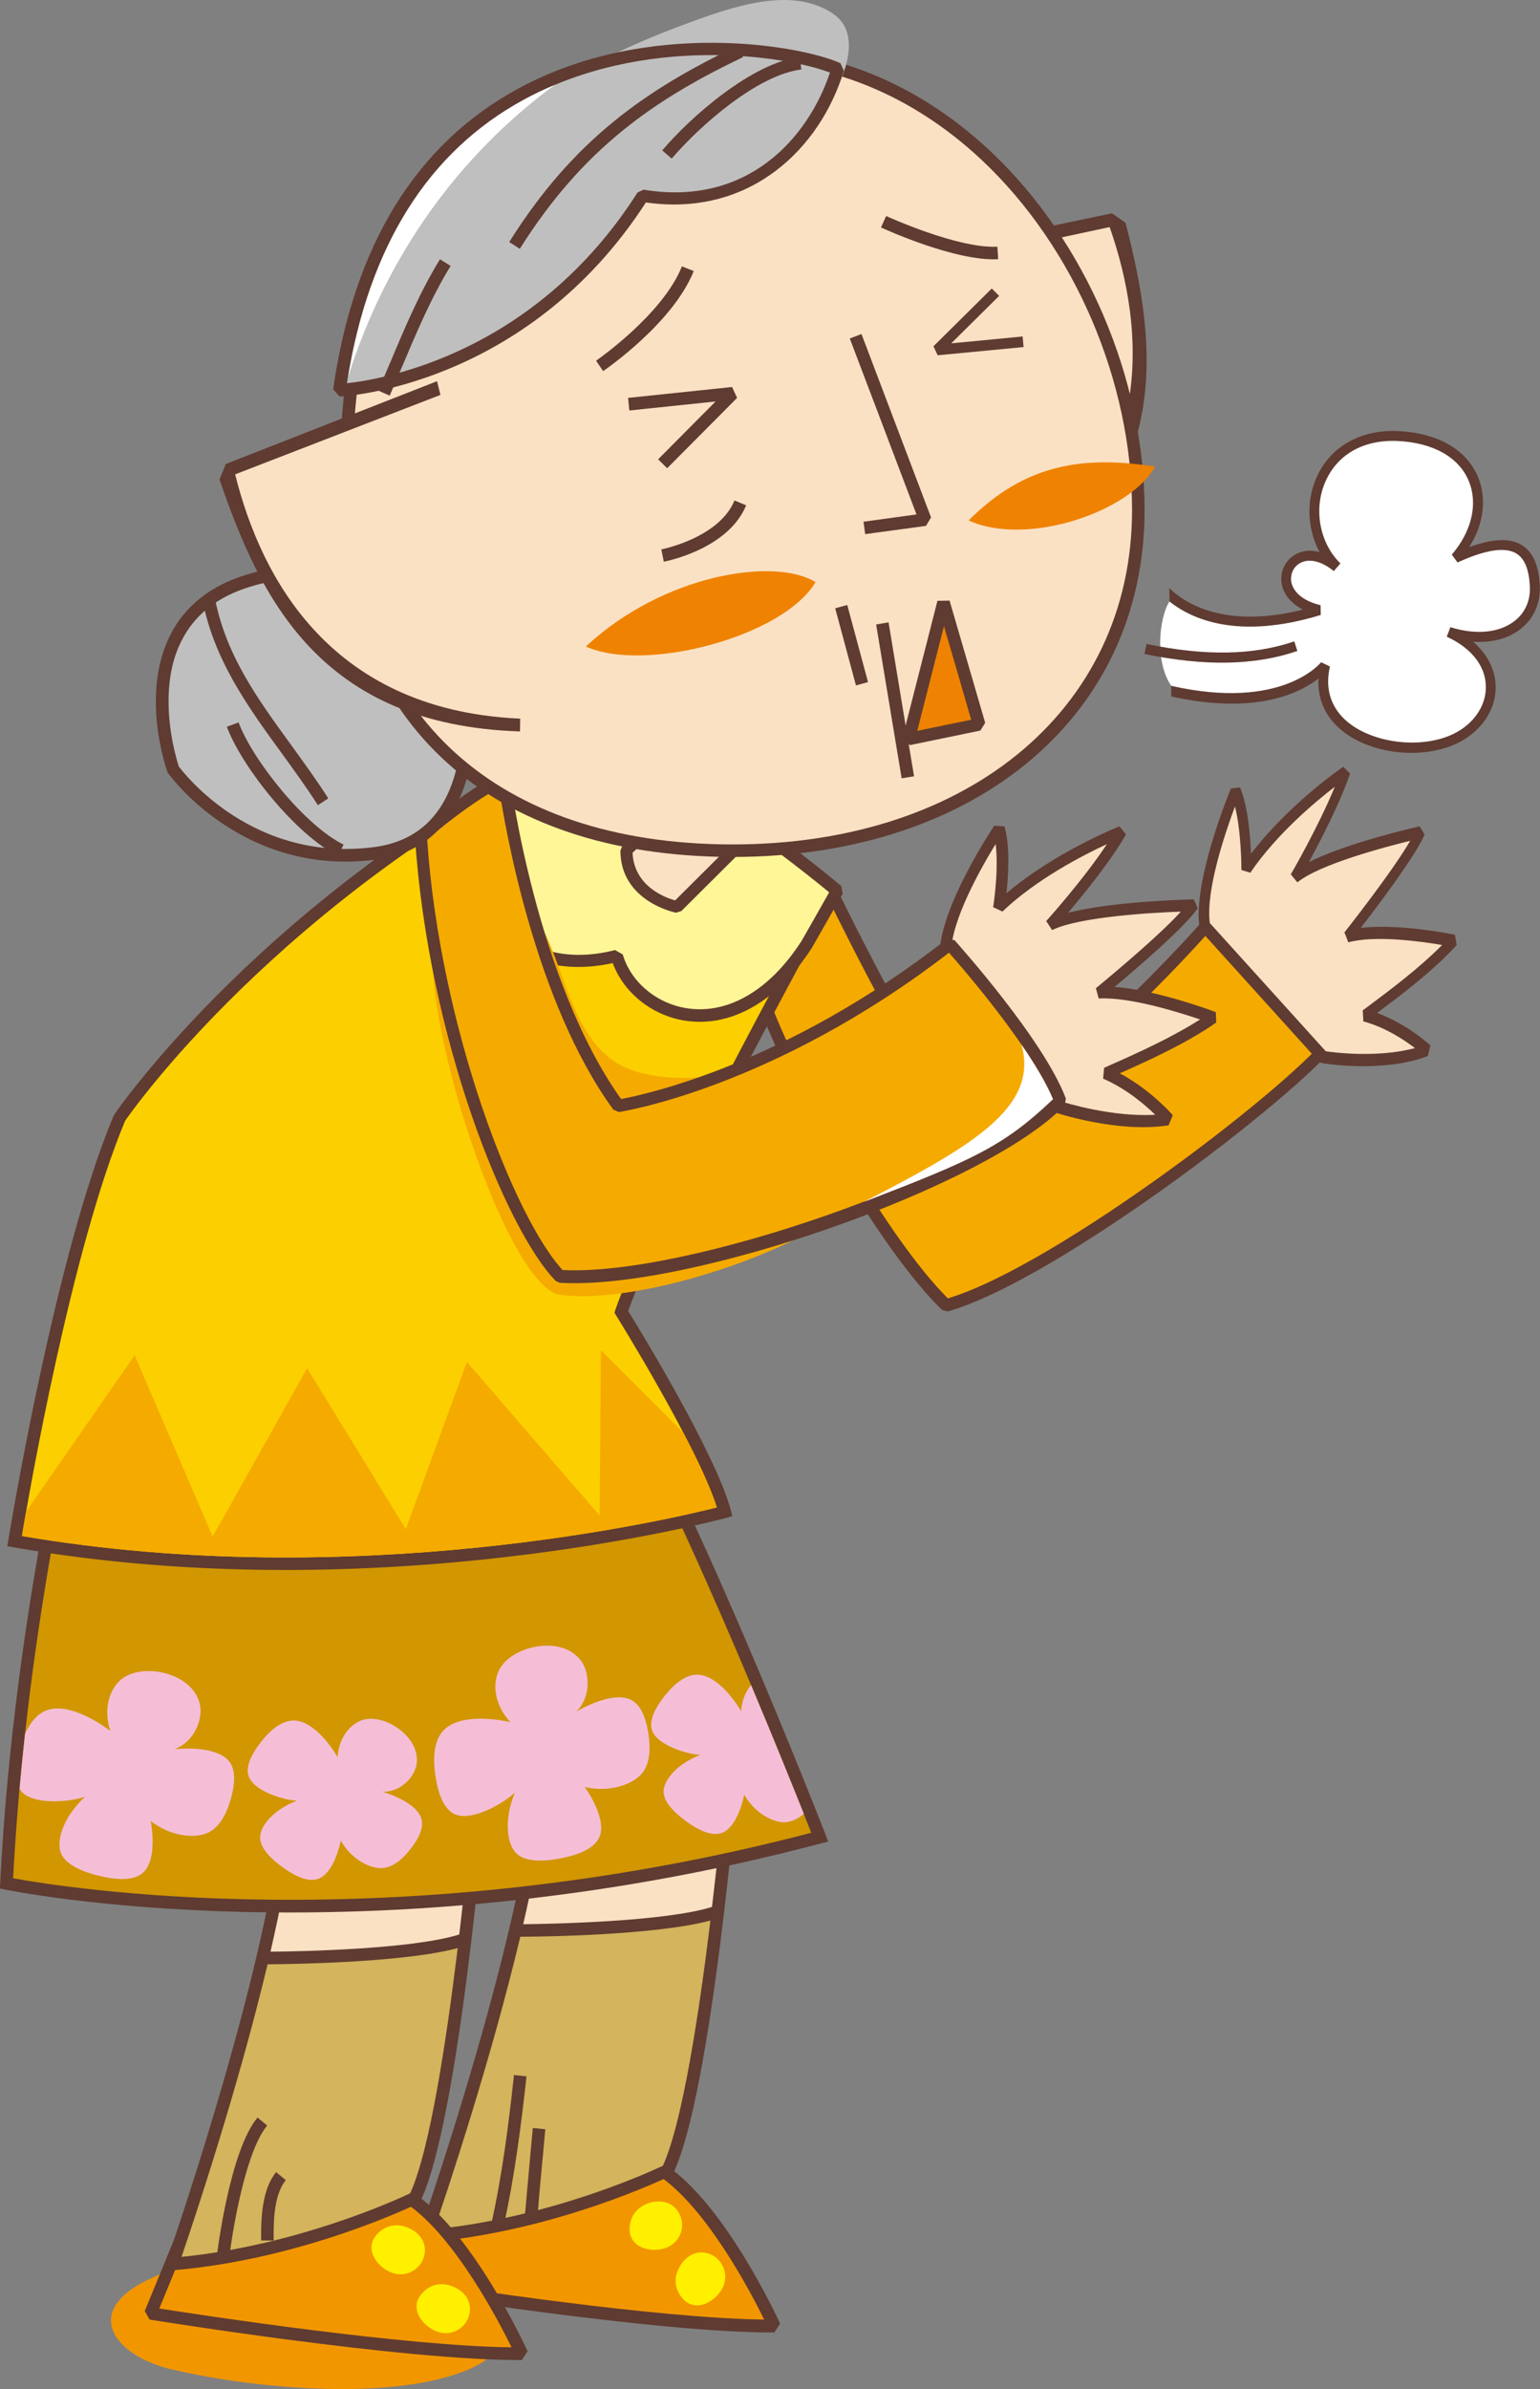
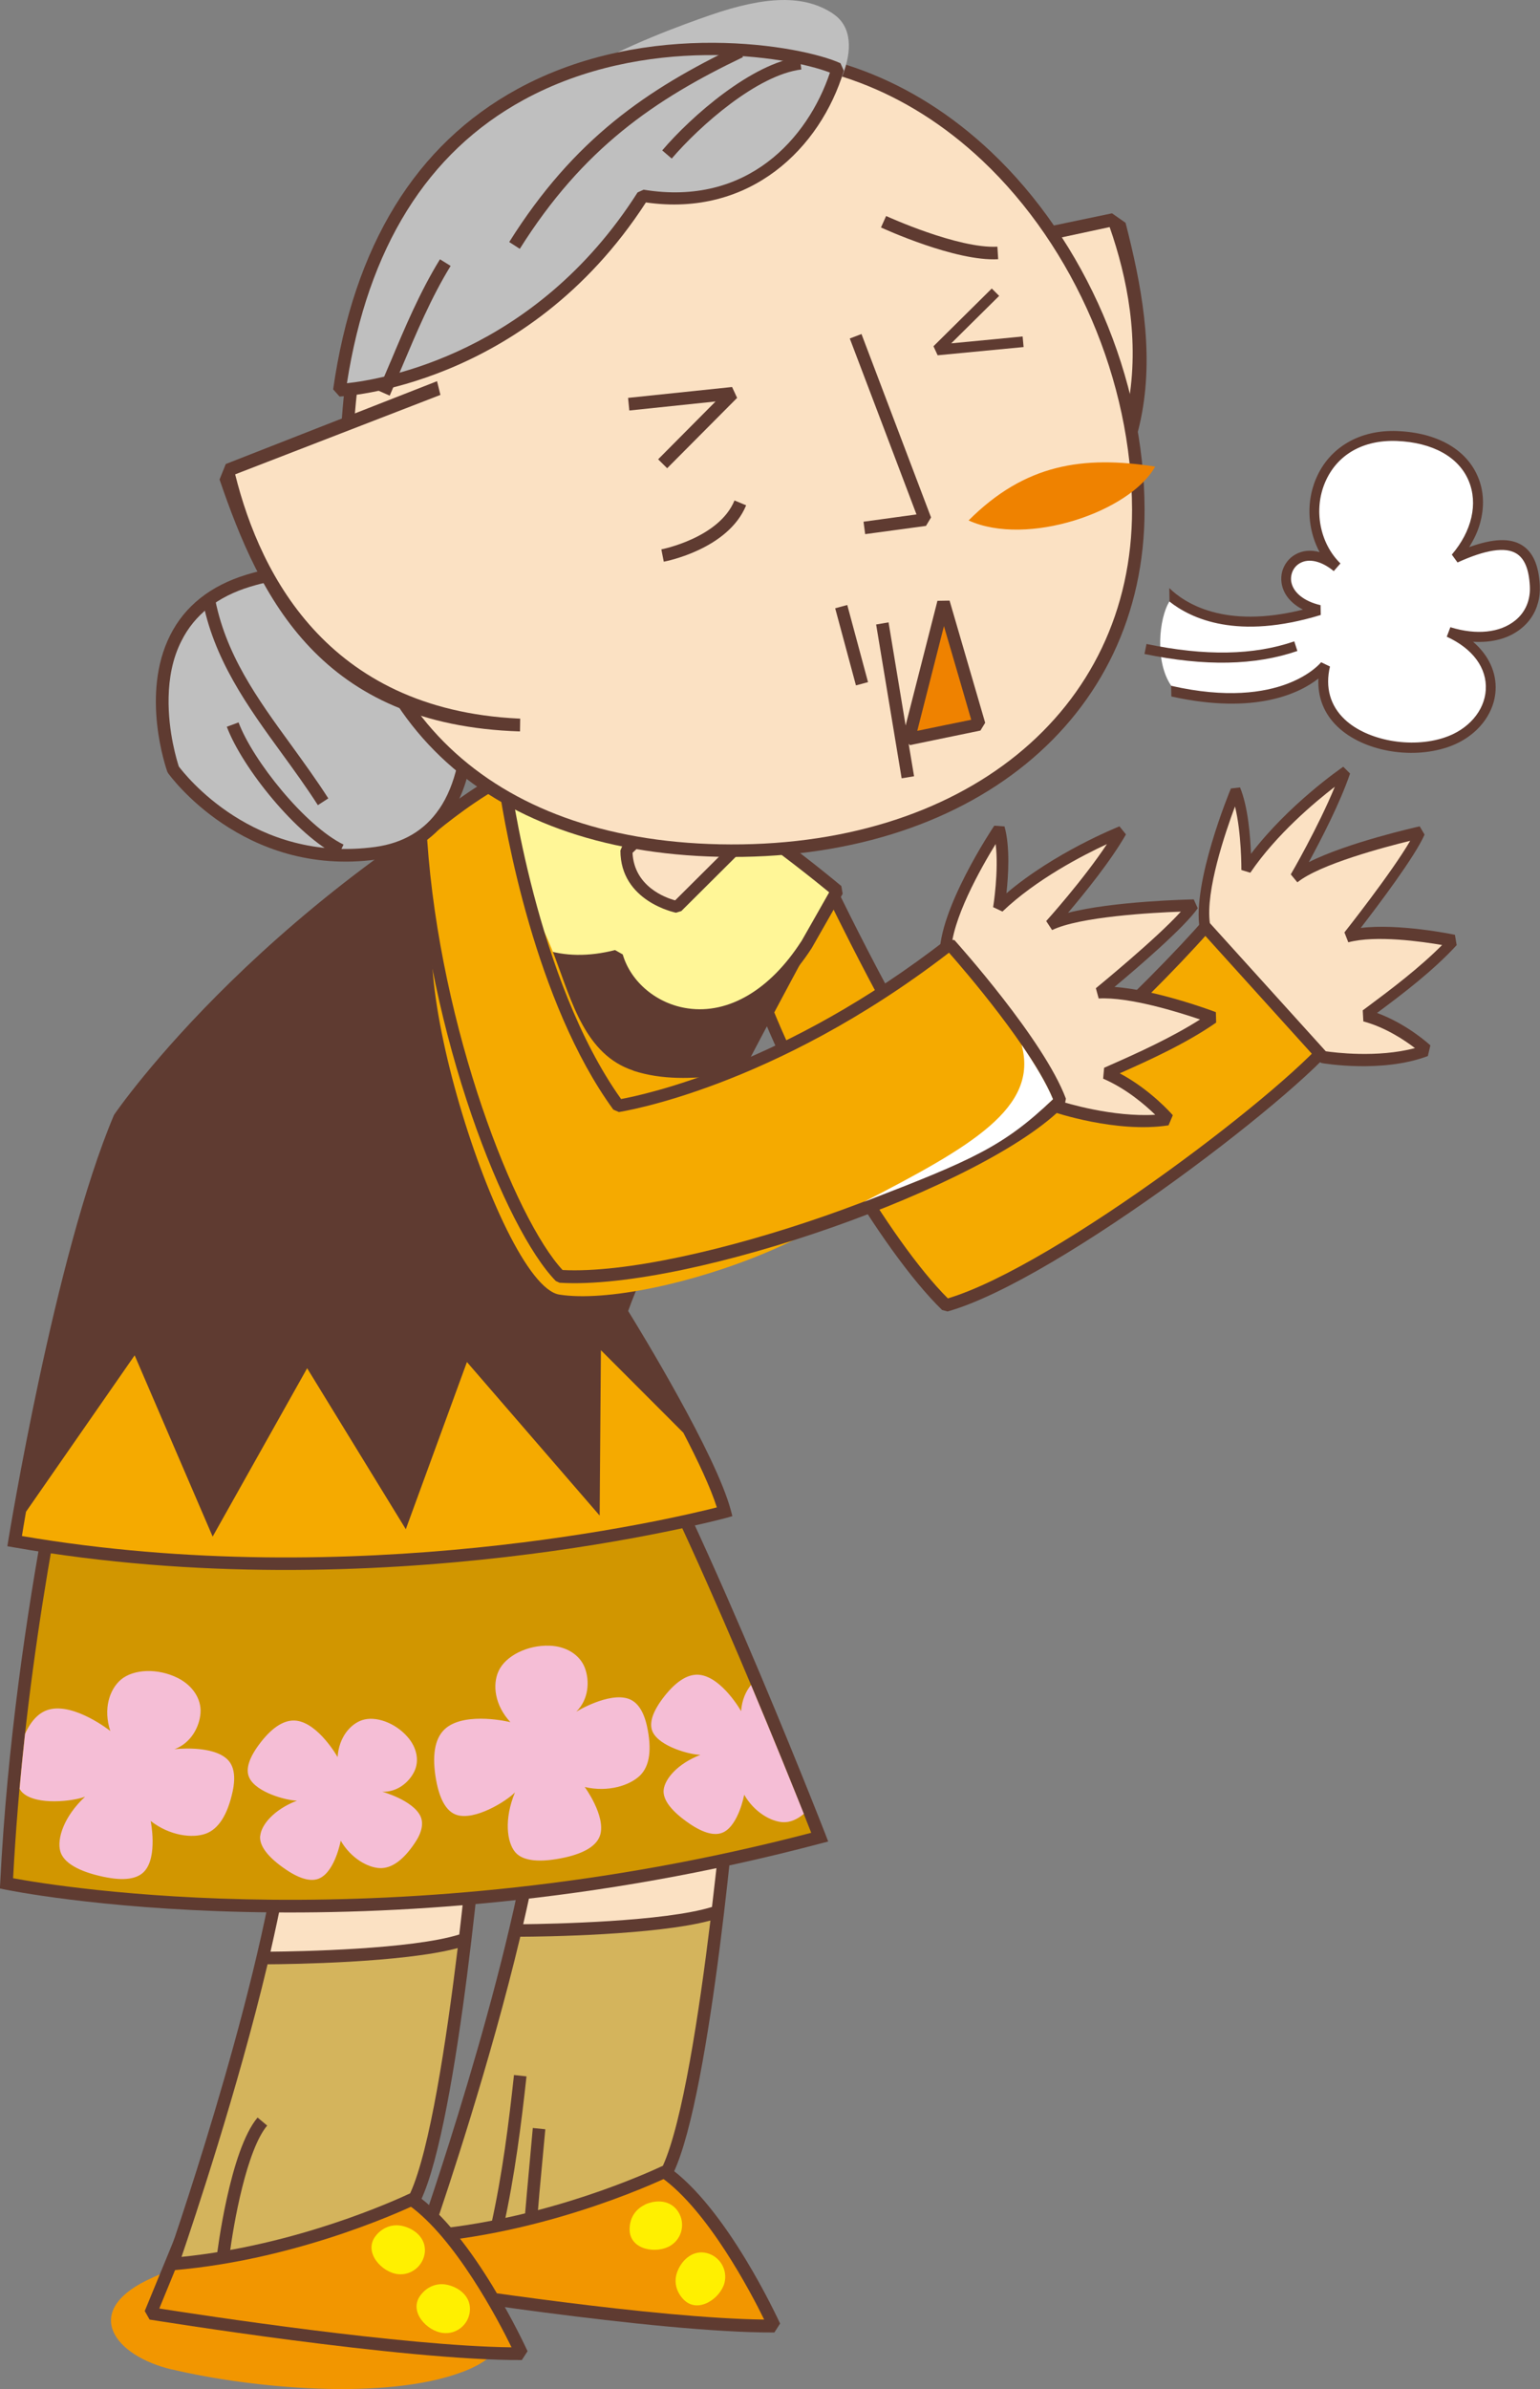
<svg xmlns="http://www.w3.org/2000/svg" id="_レイヤー_2" viewBox="0 0 158.74 246.19">
  <rect x="0" y="0" width="158.74" height="246.19" fill="#808080" stroke="none" />
  <g id="_レイヤー_1-2">
    <g>
      <g>
        <g>
          <g>
            <g>
              <path d="M68.78,223.21l-.35-.11c-.59-.02-14.58-.46-24.07,4.32l-.31,.32-3.09,7.56,.49,.87c.27,.04,26.19,4.24,38.37,4.18l.59-.92c-.23-.48-5.52-12.01-11.62-16.22Z" fill="#5f3b31" />
              <path d="M42.46,235.02c.48-1.18,2.52-6.15,2.69-6.55,8.59-4.23,21.3-4.13,23.03-4.09,4.79,3.41,9.22,11.84,10.59,14.64-11.19-.13-32.04-3.33-36.32-4.01Z" fill="#f29600" />
              <path d="M66.47,227.19c-1.04,.49-1.6,1.47-1.57,2.6,.06,2.09,2.84,2.49,4.25,1.59,1.17-.74,1.51-2.3,.76-3.47-.77-1.2-2.25-1.29-3.45-.73Z" fill="#fff000" />
              <path d="M69.85,234c-.44,1.06-.17,2.16,.63,2.97,1.47,1.48,3.78-.12,4.2-1.74,.34-1.35-.48-2.71-1.81-3.06-1.38-.35-2.52,.61-3.02,1.83Z" fill="#fff000" />
            </g>
            <g>
              <path d="M76.13,182.39l-.05-.32c-3.09-7.21-17.39-32.98-17.99-34.09l-.45-.32c-10.52-2.04-15.14,6.03-15.18,6.11l.06,.72c5.44,6.76,12,30.37,12.38,31.77-2.33,17.24-11.61,43.71-11.7,43.96l.67,.86c13.52-1.12,25.13-6.82,25.24-6.87l.3-.3c3.94-8.26,6.61-40.19,6.72-41.54Z" fill="#5f3b31" />
              <path d="M43.8,154.07c.93-1.42,5-6.65,13.31-5.18,1.54,2.77,14.71,26.59,17.73,33.54-.06,.75-.41,4.75-.99,10.08-.15,1.26-.3,2.6-.46,3.99-4.89,1.52-16.54,1.75-19.46,1.78,.97-4.18,1.78-8.28,2.27-11.96v-.25c-.29-1.01-6.72-24.45-12.4-31.99Z" fill="#fbe1c3" />
              <path d="M68.33,223.17c-1.53,.72-11.68,5.35-23.57,6.54,1.25-3.64,5.76-17.09,8.87-30.14,2.27,0,13.99-.16,19.6-1.67-1.17,9.57-2.88,20.81-4.9,25.27Z" fill="#d4b45c" />
              <path d="M50.63,229.24l1.26,.27c1.18-5.34,1.84-10.63,2.38-15.55l-1.29-.14c-.53,4.89-1.18,10.14-2.35,15.42Z" fill="#5f3b31" />
              <polygon points="55.6 225.99 56.21 219.41 54.92 219.28 54.32 225.88 54.09 228.51 55.38 228.63 55.6 225.99" fill="#5f3b31" />
            </g>
          </g>
          <g>
            <g>
              <path d="M17.73,244.17c-5.95-1.41-9.28-5.91-2.61-9.19,7.72-3.8,18.13-4.14,26.45-2.29,6.47,1.45,15.48,8.16,6.14,11.71-8.04,3.04-21.95,1.66-29.97-.24Z" fill="#f29600" />
              <path d="M42.74,226.06l-.34-.11c-.6-.02-14.59-.46-24.08,4.32l-.3,.33-3.1,7.54,.5,.88c.26,.04,26.19,4.24,38.37,4.17l.59-.91c-.23-.49-5.52-12.01-11.62-16.22Z" fill="#5f3b31" />
              <path d="M16.42,237.88c.48-1.18,2.53-6.16,2.69-6.56,8.59-4.22,21.29-4.13,23.03-4.09,4.8,3.42,9.22,11.85,10.59,14.65-11.18-.13-32.03-3.33-36.31-4Z" fill="#f29600" />
              <path d="M41.55,229.39c-1.11-.28-2.17,.15-2.85,1.04-1.26,1.67,.66,3.73,2.32,3.91,1.37,.15,2.61-.85,2.77-2.23,.14-1.41-.96-2.4-2.24-2.72Z" fill="#fff000" />
              <path d="M46.2,235.46c-1.11-.28-2.16,.14-2.85,1.05-1.27,1.66,.65,3.71,2.31,3.89,1.38,.16,2.62-.83,2.77-2.22,.15-1.42-.95-2.4-2.23-2.72Z" fill="#fff000" />
            </g>
            <g>
              <path d="M50.09,185.23l-.05-.31c-3.09-7.22-17.39-32.99-18-34.09l-.44-.33c-10.52-2.04-15.14,6.02-15.19,6.12l.07,.71c5.43,6.76,11.99,30.38,12.37,31.78-2.33,17.25-11.61,43.71-11.7,43.98l.66,.85c13.53-1.12,25.14-6.82,25.25-6.87l.3-.3c3.94-8.25,6.62-40.19,6.73-41.54Z" fill="#5f3b31" />
              <path d="M17.75,156.91c.93-1.42,5-6.64,13.31-5.18,1.54,2.78,14.7,26.6,17.72,33.55-.06,.75-.41,4.75-.99,10.07-.13,1.26-.29,2.6-.45,3.99-4.89,1.53-16.53,1.75-19.46,1.77,.96-4.18,1.77-8.28,2.27-11.95v-.26c-.29-1.02-6.73-24.45-12.4-31.99Z" fill="#fbe1c3" />
              <path d="M42.28,226.01c-1.52,.72-11.68,5.35-23.57,6.55,1.24-3.64,5.76-17.1,8.87-30.15,2.27-.01,13.99-.16,19.6-1.67-1.17,9.58-2.87,20.82-4.9,25.27Z" fill="#d4b45c" />
              <path d="M22.34,232.48l1.29,.16c.44-3.63,1.82-11.13,3.91-13.61l-.99-.83c-2.85,3.38-4.15,13.84-4.2,14.28Z" fill="#5f3b31" />
-               <path d="M28.46,223.83c-1.42,1.75-1.57,4.54-1.54,7.04h1.29c-.04-2.29,.09-4.8,1.25-6.22l-1-.82Z" fill="#5f3b31" />
            </g>
          </g>
          <g>
            <path d="M85.11,189.08c-.15-.38-14.73-37.79-22.98-49.97l-.2-.28h-.34s-53.2-.05-53.2-.05l-.13,.48c-.06,.26-6.81,26.17-8.24,54.79l-.03,.55,.54,.11c.36,.08,37.26,7.66,84.14-4.77l.7-.18-.26-.67Z" fill="#5f3b31" />
            <path d="M1.35,193.54c.26-4.84,.65-9.6,1.15-14.17,2.19-20.16,6.17-36.47,6.89-39.32,.98,0,51.16,.06,51.84,.06,7.59,11.42,20.41,43.7,22.39,48.75-43.19,11.29-77.65,5.54-82.28,4.68Z" fill="#d19600" />
            <path d="M10.69,193.4c-2.61-.55-4.16-1.47-4.48-2.65-.35-1.28,.37-3.57,2.56-5.61-1.22,.47-4.98,.93-6.43-.4-.13-.12-.23-.26-.32-.41,.15-1.67,.31-3.33,.49-4.96,.02-.24,.05-.48,.08-.72,.64-1.4,1.48-2.24,2.5-2.5,2.62-.67,6.25,2.19,6.28,2.22-.75-2.28-.08-4.28,1.08-5.28,1.32-1.13,3.85-1.2,5.88-.18,1.54,.78,2.43,2.16,2.34,3.58-.09,1.42-.97,3.13-2.69,3.76,.03-.01,3.87-.46,5.44,1.03,.7,.66,.89,1.78,.56,3.32-.52,2.4-1.45,3.87-2.77,4.35-1.38,.5-3.72,.22-5.68-1.31,.01,.03,.73,3.61-.61,5.15-.73,.85-2.15,1.05-4.22,.61Zm45.96-23.82c-2.28-.08-4.54,1.04-5.26,2.62-.64,1.39-.41,3.5,1.22,5.26-.05-.02-4.53-1.1-6.63,.6-1.08,.89-1.45,2.53-1.1,4.92,.35,2.32,1.08,3.68,2.2,4.04,1.87,.6,5.09-1.39,6-2.32-1.14,2.76-.83,5.15,.03,6.16,.79,.93,2.57,1.11,5.18,.53,2.06-.47,3.26-1.25,3.58-2.32,.57-1.95-1.57-4.9-1.6-4.93,2.41,.57,4.66-.16,5.71-1.19,1-.99,1.23-2.71,.7-5.12-.35-1.53-.98-2.46-1.9-2.78-2.05-.7-5.35,1.31-5.38,1.33,1.31-1.28,1.39-3.2,.88-4.53-.52-1.34-1.91-2.21-3.63-2.27Zm-29.83,19.57c-.13,1.03,.8,2.25,2.67,3.51,1.48,1,2.67,1.29,3.51,.86,1.55-.78,2.12-3.82,2.12-3.85,1.05,1.82,2.81,2.79,4.05,2.83,1.19,.04,2.39-.81,3.56-2.55,.75-1.09,.95-2.03,.62-2.78-.77-1.66-3.92-2.54-3.95-2.54,1.56,.06,2.79-1,3.31-2.1,.53-1.09,.26-2.46-.71-3.56-1.27-1.45-3.28-2.18-4.67-1.72-1.22,.41-2.4,1.77-2.53,3.81-.02-.04-1.95-3.44-4.22-3.75-1.18-.15-2.41,.58-3.67,2.18-1.22,1.56-1.64,2.81-1.21,3.7,.71,1.51,3.81,2.34,4.91,2.36-2.37,.91-3.66,2.48-3.78,3.59Zm50.6-15.53c-.55,.67-.95,1.58-1.03,2.71-.01-.04-1.95-3.43-4.22-3.74-1.17-.16-2.4,.58-3.67,2.18-1.23,1.56-1.64,2.81-1.22,3.7,.72,1.51,3.82,2.34,4.92,2.36-2.37,.91-3.66,2.48-3.79,3.59-.12,1.03,.81,2.24,2.68,3.51,1.48,1,2.66,1.29,3.51,.86,1.54-.79,2.11-3.82,2.11-3.85,1.05,1.82,2.8,2.79,4.04,2.83,.7,.02,1.4-.27,2.11-.86-1.13-2.81-3.08-7.67-5.45-13.29Z" fill="#f5bed6" />
          </g>
        </g>
        <g>
          <g>
            <g>
              <path d="M138.52,106.09c-2.52-6.39-11.5-13.31-11.88-13.6l-.86,.16c-2.38,3.54-18.84,20.27-25.49,23.27-5.01-5.63-14.01-24.3-14.11-24.49l-.88-.23c-4.31,3.25-7.04,11.52-7.15,11.87v.46c3.81,9.87,12.54,25.21,18.96,31.46l.56,.15c11.44-3.19,37.8-23.52,40.8-28.44l.06-.61Z" fill="#5f3b31" />
              <path d="M97.7,133.79c-6.07-6.06-14.57-20.93-18.32-30.54,.42-1.24,2.74-7.54,6.05-10.52,1.71,3.49,9.65,19.55,14.28,24.44l.64,.14c6.48-2.59,22.56-18.83,26.03-23.4,1.84,1.47,8.65,7.19,10.88,12.38-3.65,5.21-28.35,24.15-39.55,27.5Z" fill="#f5aa00" />
            </g>
            <g>
              <path d="M135.98,109.41l.24,.13c.26,.05,6.28,1.05,10.96-.72l.26-1.1c-.12-.11-2.41-2.21-5.5-3.34,2.64-1.96,5.77-4.33,8.21-6.99l-.18-1.06c-.25-.06-5.76-1.19-9.71-.71,1.83-2.37,5.63-7.41,6.58-9.62l-.5-.85c-.35,.08-7.43,1.67-11.43,3.69,1.23-2.26,3.23-6.11,4.25-9.13l-.7-.7c-.25,.17-5.62,3.87-9.51,8.97-.07-1.82-.31-4.87-1.13-6.84l-.94,.11c-.17,.4-4,9.71-3.22,14.42l.14,.28,12.16,13.45Z" fill="#5f3b31" />
              <path d="M136.65,108.32c-.2-.22-11.72-12.95-11.94-13.2-.46-3.32,1.58-9.31,2.59-12.02,.68,2.74,.66,6.5,.66,6.55l.92,.28c2.69-3.96,6.66-7.28,8.71-8.86-1.68,4.1-4.5,8.98-4.54,9.03l.68,.82c2.33-1.88,9.02-3.64,11.63-4.28-1.89,3.26-6.73,9.38-6.78,9.44l.4,1.02c2.83-.76,7.58-.08,9.67,.28-2.37,2.38-5.26,4.56-7.64,6.33l-.54,.4,.06,1.14c2.27,.61,4.23,1.92,5.32,2.75-3.88,1.04-8.37,.45-9.18,.33Z" fill="#fbe1c3" />
            </g>
          </g>
          <g>
            <g>
              <path d="M86.15,92.61l-.28-.33c-8.71-10.33-25.13-16.26-25.83-16.5l-.26-.1-.24,.13c-31.88,15.84-47.58,38.78-47.75,39.02l-.03,.05-.03,.06C5.63,129.37,.91,158.42,.86,158.7l-.1,.63,.63,.11c37.69,6.63,73.12-2.94,73.48-3.03l.62-.18-.16-.61c-1.53-5.74-9.3-18.46-10.58-20.53,3.51-9.94,21-41.78,21.18-42.11l.21-.39Z" fill="#5f3b31" />
-               <path d="M63.43,134.97l-.09,.3,.15,.25c.09,.14,8.44,13.57,10.4,19.81-4.87,1.24-37.22,8.83-71.63,2.95,.71-4.29,5.11-29.63,10.64-42.79,.47-.69,15.9-22.88,46.96-38.4,2.1,.79,16.74,6.52,24.72,15.7-2.12,3.88-17.98,32.92-21.15,42.18Z" fill="#fccf00" />
              <path d="M61.81,156.17l-13.68-15.82-6.3,17.23-10.17-16.59-9.74,17.35-8.04-18.68-11.2,16.12c-.19,1.11-.34,1.96-.42,2.5,34.41,5.88,66.76-1.71,71.63-2.95-.64-2.03-1.96-4.82-3.45-7.69l-8.5-8.51-.13,17.05Z" fill="#f5aa00" />
            </g>
            <g>
              <path d="M86.72,91.3c-.65-.54-15.92-13.34-25.39-15.92l-.47,.05-10.58,5.5-.19,.15c-2.83,3.26-2.99,8.93-.37,13.18,2.77,4.48,7.65,6.25,13.44,4.98,1.14,3.09,4.1,5.45,7.56,5.95,4.72,.68,9.45-2.06,12.96-7.51,.02-.04,3.18-5.58,3.18-5.58l-.14-.81Z" fill="#5f3b31" />
              <path d="M82.58,97.02c-3.21,4.98-7.48,7.5-11.68,6.89-3.17-.45-5.87-2.69-6.71-5.56l-.79-.45c-5.45,1.39-10.03-.19-12.57-4.31-1.35-2.18-1.89-4.76-1.63-7.1,.19-1.7,.79-3.26,1.81-4.47,.24-.13,9.75-5.07,10.21-5.31,8.41,2.41,21.83,13.25,24.25,15.24-.44,.79-2.88,5.07-2.88,5.07Z" fill="#fff697" />
            </g>
            <g>
              <path d="M83.21,80.48c-1.42-3.89-5.31-5.67-5.48-5.75l-.68,.12-12.91,12.34-.19,.45c0,5.26,5.67,6.4,5.73,6.41l.55-.17,12.83-12.77,.15-.64Z" fill="#5f3b31" />
              <path d="M69.6,92.78c-1.02-.27-4.23-1.44-4.4-4.9,.42-.41,11.79-11.27,12.38-11.84,.89,.5,3.22,1.98,4.29,4.52-.58,.58-11.82,11.76-12.28,12.22Z" fill="#fbe1c3" />
            </g>
          </g>
          <g>
            <g>
              <path d="M108.18,114.35l.25,.18c.26,.09,6.66,2.26,12.02,1.43l.44-1.04c-.1-.12-2.28-2.62-5.47-4.32,3.15-1.4,6.9-3.11,9.94-5.23l-.03-1.07c-.27-.11-6.09-2.29-10.45-2.6,2.34-1.95,7.21-6.13,8.58-8.11l-.41-.91c-.39,0-8.32,.18-12.96,1.38,1.67-1.97,4.42-5.35,5.97-8.08l-.67-.83c-.28,.12-6.67,2.67-11.65,6.9,.2-1.79,.39-4.81-.2-6.89l-1.05-.08c-.24,.35-5.78,8.7-5.63,13.45l.1,.31,11.23,15.51Z" fill="#5f3b31" />
              <path d="M109.06,113.41c-.19-.25-10.81-14.93-11.02-15.22-.01-3.32,3.09-8.78,4.59-11.22,.34,2.8-.25,6.47-.26,6.51l.96,.45c3.5-3.34,8.31-5.81,10.77-6.95-2.42,3.67-6.22,7.89-6.26,7.93l.61,.93c2.81-1.38,10.34-1.8,13.27-1.9-2.54,2.81-8.69,7.83-8.76,7.89l.29,1.06c3.17-.18,8.24,1.41,10.45,2.16-2.93,1.86-6.38,3.43-9.24,4.69l-.65,.29-.1,1.12c2.38,1.03,4.31,2.69,5.37,3.72-4.36,.26-9.16-1.19-10.01-1.47Z" fill="#fbe1c3" />
            </g>
            <g>
              <path d="M65.29,110.32c-9.92-3.26-5.56-21.86-18.4-18.56-7.46,1.92,4.45,40.63,10.76,41.64,9.41,1.5,35.75-7.35,35.73-17.35-.03-14.7-16.48-1.91-28.1-5.72Z" fill="#f5aa00" />
              <path d="M98.38,96.87l-.82-.07c-16.67,12.97-31.18,16.01-33.54,16.45-8.77-12.3-11.44-32.97-11.46-33.17l-.89-.48c-4.36,2.27-8.49,5.99-8.67,6.15l-.22,.53c1.32,20.49,9.34,40.44,14.51,45.72l.39,.18c13.41,.83,44.06-9.92,52.06-18.28l.13-.69c-2.27-6.07-11.12-15.92-11.49-16.34Z" fill="#5f3b31" />
              <path d="M58,130.88c-4.89-5.24-12.63-24.81-13.97-44.39,.87-.75,4.04-3.42,7.41-5.33,.63,4.2,3.71,22.11,11.78,33.18l.57,.25c.15-.02,15.82-2.4,34.03-16.42,1.65,1.87,8.56,9.9,10.71,15.09-8.03,7.92-37.68,18.27-50.54,17.61Z" fill="#f5aa00" />
              <path d="M89.05,123.85c11.28-4.34,14.4-5.73,19.49-10.58-.69-1.67-1.89-3.65-3.24-5.61,1.79,6.48-5.15,10.46-16.25,16.19Z" fill="#fff" />
            </g>
          </g>
        </g>
      </g>
      <g>
        <g>
          <g>
            <path d="M48.08,65.31l-.15-.27c-.08-.1-9.06-9.92-22.53-5.82-3.7,1.13-6.35,3.23-7.86,6.24-3.07,6.1-.41,13.72-.3,14.05l.08,.15c.07,.1,7.7,10.8,21.55,8.9,3.23-.43,5.74-1.93,7.45-4.43,4.59-6.72,1.87-18.31,1.75-18.8Z" fill="#5f3b31" />
            <path d="M45.26,83.38c-1.49,2.18-3.7,3.49-6.56,3.89-12.57,1.72-19.7-7.54-20.27-8.29-.14-.44-1.13-3.52-1.05-7.13,.04-1.91,.38-3.97,1.33-5.82,1.34-2.68,3.72-4.55,7.07-5.57,11.92-3.64,20.09,4.3,21.09,5.33,.15,.74,.89,4.31,.8,8.37-.07,3.18-.64,6.65-2.41,9.23Z" fill="#bfbfbf" />
            <path d="M24.59,74.44l-1.21,.45c1.6,4.25,7.21,11.22,11.47,13.3l.56-1.16c-3.94-1.92-9.34-8.64-10.82-12.59Z" fill="#5f3b31" />
            <path d="M32.76,82.97l1.08-.7c-1.19-1.86-2.5-3.66-3.77-5.42-3.55-4.87-6.9-9.48-7.97-15.5l-1.27,.23c1.13,6.3,4.72,11.25,8.2,16.03,1.26,1.73,2.56,3.52,3.73,5.35Z" fill="#5f3b31" />
          </g>
          <g>
            <g>
              <path d="M114.63,21.98l-22.92,4.79,.75,2.1,10.76,31.11,1.13,1.66c16.87-11.83,14.88-26.17,11.67-38.68l-1.4-.98Z" fill="#5f3b31" />
              <path d="M102.97,61.01c16.67-11.56,15.02-27.29,11.41-37.61l-22.67,4.86c-1.12,4.36,4.87,24.62,11.26,32.75Z" fill="#fbe1c3" />
            </g>
            <g>
              <path d="M102.13,15.62c-8-7.54-17.72-11.18-28.11-10.56-34.64,2.1-39.05,25.54-39.03,45.72,.02,22.97,14.66,36.98,39.16,37.51,25.82,.54,43.85-14.15,43.83-35.75-.01-13.57-6.09-27.72-15.85-36.92Z" fill="#5f3b31" />
              <path d="M74.15,87c-23.7-.51-37.85-14.03-37.87-36.19-.01-19.63,4.27-42.43,37.85-44.45,10.03-.61,19.41,2.92,27.13,10.19,9.51,8.97,15.41,22.75,15.43,35.97,.02,20.83-17.47,35.01-42.54,34.48Z" fill="#fbe1c3" />
            </g>
            <g>
              <path d="M23.26,47.82l21.79-8.54,.53,2.16,8.05,31.92-.03,2.01c-20.59-.65-26.79-13.75-30.97-25.96l.64-1.59Z" fill="#5f3b31" />
              <path d="M54.4,74.08c-20.28-.53-27.52-14.59-30.16-25.2l21.63-8.37c3.33,3.03,9.42,23.27,8.53,33.57Z" fill="#fbe1c3" />
            </g>
          </g>
          <g>
            <path d="M85.87,1.41c-2.95-1.95-6.86-1.86-12.72,.17-5.03,1.74-26.25,9.45-11.84,13.15,5.23,1.34,16.68,1.3,21.51-1.52,2.67-1.55,7.09-9.11,3.05-11.79Z" fill="#bfbfbf" />
            <path d="M86.62,6.51c-3.96-1.81-19.85-4.68-33.28,2.66-10.49,5.73-16.88,16.14-19,30.95l.66,.74c.19,0,19.21-.89,31.58-20,10.77,1.55,18-5.63,20.4-13.57l-.35-.78Z" fill="#5f3b31" />
            <path d="M66.36,19.54l-.64,.29c-10.58,16.62-26.27,19.26-29.96,19.66,2.17-13.94,8.27-23.77,18.2-29.19,12.48-6.82,27.06-4.56,31.59-2.82-2.27,6.78-8.53,13.82-19.19,12.07Z" fill="#bfbfbf" />
-             <path d="M35.88,38.83c4.01-12.66,11.54-22.9,21.3-30.08-1.08,.45-2.16,.96-3.22,1.54-9.77,5.33-15.82,14.95-18.08,28.53Z" fill="#fff" />
            <path d="M76.03,4.72c-9.3,4.45-16.86,9.58-23.54,20.22l1.09,.7c6.52-10.37,13.91-15.4,23-19.75l-.55-1.17Z" fill="#5f3b31" />
            <path d="M82.45,5.87c-4.9,.61-11.18,6.09-14.19,9.63l.98,.84c2.89-3.38,8.82-8.62,13.36-9.18l-.16-1.28Z" fill="#5f3b31" />
            <path d="M40.23,37.33l-1.24,2.92,1.18,.52,1.26-2.95c1.48-3.5,3-7.13,5.02-10.42l-1.1-.68c-2.07,3.37-3.62,7.04-5.11,10.6Z" fill="#5f3b31" />
          </g>
        </g>
        <g>
          <path d="M87.59,34.87s6.36,16.74,6.88,18.14c-1.22,.17-5.46,.75-5.46,.75l.17,1.28,6.27-.85,.52-.87-7.17-18.9-1.21,.46Z" fill="#5f3b31" />
          <path d="M68.17,56.61l.25,1.27c.27-.05,6.64-1.3,8.49-5.81l-1.2-.5c-1.58,3.86-7.47,5.03-7.54,5.04Z" fill="#5f3b31" />
-           <path d="M70.29,27.45c-1.98,4.97-8.78,9.67-8.85,9.72l.73,1.07c.29-.2,7.2-4.96,9.34-10.31l-1.21-.48Z" fill="#5f3b31" />
          <path d="M102.89,26.71l-.08-1.29c-4.07,.22-11.4-3.13-11.47-3.16l-.53,1.18c.31,.14,7.69,3.52,12.08,3.27Z" fill="#5f3b31" />
          <g>
            <rect x="87.14" y="62.37" width="1.29" height="8.23" transform="translate(-14.27 25.11) rotate(-15.07)" fill="#5f3b31" />
            <g>
              <polygon points="101.06 75.28 101.55 74.48 97.88 61.89 96.63 61.91 93.35 74.76 91.59 64.13 90.31 64.35 92.94 80.2 94.22 79.99 93.66 76.64 93.79 76.78 101.06 75.28" fill="#5f3b31" />
              <path d="M97.3,64.52c.84,2.85,2.53,8.67,2.81,9.65-.95,.19-4.23,.86-5.56,1.14,.36-1.42,2-7.85,2.75-10.79Z" fill="#ef8200" />
            </g>
          </g>
-           <path d="M60.39,66.62c6.05,2.74,20.33-.99,23.67-6.63-4.2-2.62-15.7-.8-23.67,6.63Z" fill="#ef8200" />
          <path d="M99.84,53.63c6.04,2.74,16.64-.89,19.23-5.55-7.43-1.15-13.4-.28-19.23,5.55Z" fill="#ef8200" />
          <path d="M64.74,40.99l.13,1.31s6.38-.67,8.89-.93c-1.74,1.75-5.92,5.96-5.92,5.96l.93,.92,7.21-7.25-.52-1.12-10.72,1.12Z" fill="#5f3b31" />
          <path d="M105.51,35.76l-.1-1.09s-5.28,.52-7.36,.71c1.45-1.44,4.94-4.89,4.94-4.89l-.76-.76-6.01,5.95,.43,.93,8.88-.85Z" fill="#5f3b31" />
        </g>
      </g>
      <g>
        <path d="M134.31,62.82c-1.25-.64-2.05-1.61-2.21-2.76-.06-.41-.03-.81,.07-1.19,.21-.72,.67-1.34,1.33-1.72,.74-.43,1.61-.51,2.52-.26-1.05-1.96-1.34-4.34-.73-6.53,.1-.35,.22-.71,.37-1.05,1.36-3.21,4.5-5.05,8.37-4.89,4.11,.16,7.14,1.89,8.32,4.74,.62,1.47,.67,3.14,.2,4.79-.23,.84-.62,1.64-1.11,2.43,2.42-.88,4.2-.96,5.41-.22,1.15,.7,1.76,2.06,1.87,4.16,.03,.65-.03,1.26-.2,1.84-.28,1.03-.87,1.93-1.73,2.61-1.27,1.03-3,1.48-4.95,1.36,1.59,1.37,2.43,3.14,2.32,5.02-.02,.39-.09,.79-.19,1.17-.59,2.12-2.37,3.89-4.8,4.69-3.81,1.26-8.65,.37-11.26-2.09-1.44-1.36-2.1-3.07-2.01-5-1.89,1.48-6.43,3.78-15.16,1.85l-.21-11.17c1.55,1.52,5.64,4.25,13.77,2.22Z" fill="#5f3b31" />
        <path d="M120.73,70.67c11.42,2.6,15.41-2.38,15.45-2.43l.91,.44c-.51,2.15,.02,4.04,1.53,5.46,2.32,2.18,6.83,3,10.25,1.87,2.47-.81,4.15-2.75,4.28-4.92,.14-2.24-1.33-4.25-4.02-5.48l.37-.98c2.68,.83,5.11,.58,6.68-.69,1.06-.85,1.6-2.12,1.51-3.57-.09-1.73-.55-2.82-1.38-3.33-1.14-.71-3.18-.4-6.07,.92l-.59-.81c2.07-2.42,2.72-5.26,1.74-7.6-1.02-2.46-3.72-3.96-7.41-4.11-3.49-.13-6.17,1.41-7.39,4.26-1.21,2.83-.55,6.28,1.58,8.36l-.69,.79c-1.26-1.04-2.57-1.35-3.5-.81-.64,.37-.98,1.09-.89,1.85,.17,1.14,1.3,2.07,3.03,2.47l.02,1.01c-8.57,2.62-13.35,.4-15.6-1.39-1.08,1.74-1.51,6.19,.17,8.66Z" fill="#fff" />
        <path d="M133.41,66.09l.32,.99c-4.37,1.5-9.52,1.6-15.76,.31l.21-1.03c6.07,1.26,11.04,1.17,15.23-.27Z" fill="#5f3b31" />
      </g>
    </g>
  </g>
</svg>